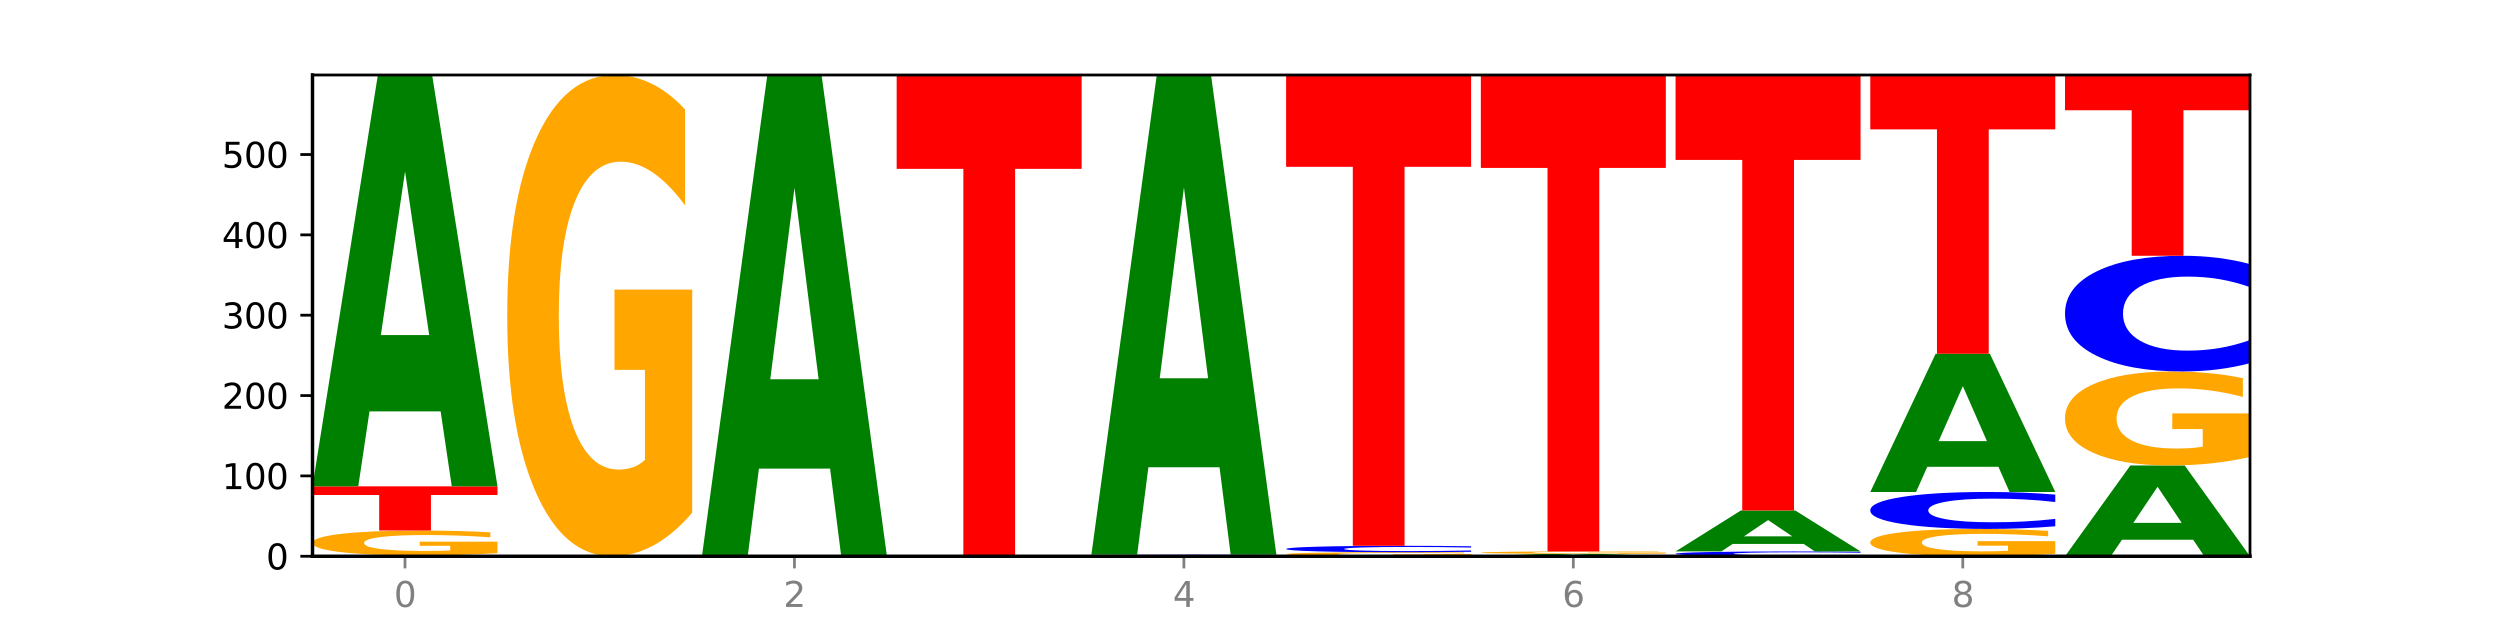
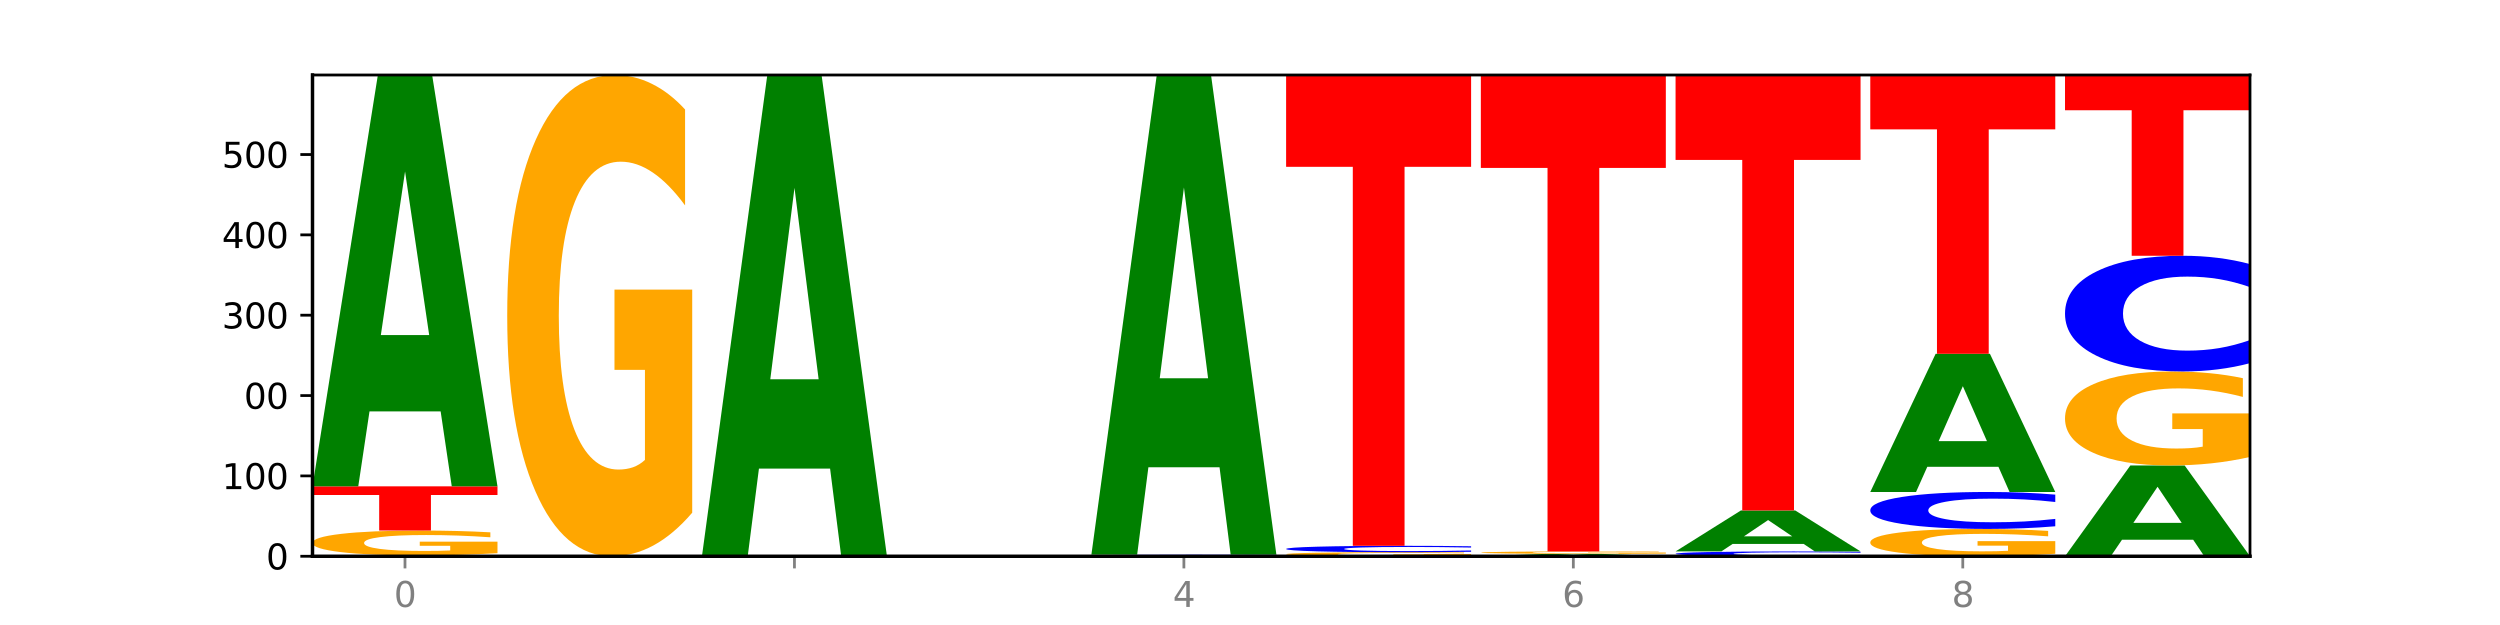
<svg xmlns="http://www.w3.org/2000/svg" xmlns:xlink="http://www.w3.org/1999/xlink" width="720pt" height="180pt" viewBox="0 0 720 180" version="1.1">
  <defs>
    <style type="text/css">*{stroke-linejoin: round; stroke-linecap: butt}</style>
  </defs>
  <g id="figure_1">
    <g id="patch_1">
      <path d="M 0 180  L 720 180  L 720 0  L 0 0  z " style="fill: #ffffff" />
    </g>
    <g id="axes_1">
      <g id="patch_2">
        <path d="M 90 160.2  L 648 160.2  L 648 21.6  L 90 21.6  z " style="fill: #ffffff" />
      </g>
      <g id="line2d_1">
        <path d="M 90 160.2  L 648 160.2  " clip-path="url(#p72c2dd8039)" style="fill: none; stroke: #000000; stroke-width: 0.5; stroke-linecap: square" />
      </g>
      <g id="patch_3">
        <path d="M 143.276 160.183  Q 138.82 160.192 134.001 160.196  Q 129.182 160.2 123.934 160.2  Q 108.282 160.2 99.141 160.169  Q 90 160.138 90 160.084  Q 90 160.031 99.141 160  Q 108.282 159.969 123.934 159.969  Q 129.182 159.969 134.001 159.973  Q 138.82 159.977 143.276 159.985  L 143.276 160.031  Q 138.78 160.02 134.417 160.015  Q 130.055 160.01 125.236 160.01  Q 116.591 160.01 111.638 160.03  Q 106.698 160.05 106.698 160.084  Q 106.698 160.119 111.638 160.139  Q 116.591 160.158 125.236 160.158  Q 130.055 160.158 134.417 160.153  Q 138.78 160.148 143.276 160.137  L 143.276 160.183  z " clip-path="url(#p72c2dd8039)" style="fill: #0000ff" />
      </g>
      <g id="patch_4">
        <path d="M 143.276 159.32  Q 137.903 159.644 132.124 159.807  Q 126.345 159.969 120.184 159.969  Q 106.262 159.969 98.131 159.003  Q 90 158.036 90 156.384  Q 90 154.713 98.274 153.754  Q 106.561 152.796 120.972 152.796  Q 126.525 152.796 131.611 152.926  Q 136.709 153.055 141.223 153.31  L 141.223 154.74  Q 136.566 154.412 131.957 154.251  Q 127.348 154.088 122.716 154.088  Q 114.143 154.088 109.498 154.683  Q 104.853 155.278 104.853 156.384  Q 104.853 157.481 109.331 158.079  Q 113.808 158.677 122.047 158.677  Q 124.292 158.677 126.214 158.642  Q 128.136 158.607 129.665 158.533  L 129.665 157.19  L 120.889 157.19  L 120.889 155.995  L 143.276 155.995  L 143.276 159.32  z " clip-path="url(#p72c2dd8039)" style="fill: #ffa600" />
      </g>
      <g id="patch_5">
        <path d="M 90 140.069  L 143.276 140.069  L 143.276 142.551  L 124.109 142.551  L 124.109 152.796  L 109.204 152.796  L 109.204 142.551  L 90 142.551  L 90 140.069  z " clip-path="url(#p72c2dd8039)" style="fill: #ff0000" />
      </g>
      <g id="patch_6">
        <path d="M 126.905 118.488  L 106.415 118.488  L 103.18 140.069  L 90 140.069  L 108.823 21.6  L 124.454 21.6  L 143.276 140.069  L 130.107 140.069  L 126.905 118.488  z M 109.683 96.5  L 123.604 96.5  L 116.655 49.377  L 109.683 96.5  z " clip-path="url(#p72c2dd8039)" style="fill: #008000" />
      </g>
      <g id="patch_7">
        <path d="M 199.357 147.66  Q 193.984 153.93 188.205 157.079  Q 182.426 160.2 176.265 160.2  Q 162.343 160.2 154.212 141.533  Q 146.08 122.866 146.08 90.943  Q 146.08 58.648 154.355 40.124  Q 162.641 21.6 177.053 21.6  Q 182.605 21.6 187.691 24.119  Q 192.79 26.61 197.303 31.535  L 197.303 59.163  Q 192.646 52.836 188.038 49.715  Q 183.429 46.566 178.796 46.566  Q 170.223 46.566 165.578 58.075  Q 160.934 69.556 160.934 90.943  Q 160.934 112.129 165.411 123.696  Q 169.889 135.234 178.127 135.234  Q 180.372 135.234 182.294 134.576  Q 184.217 133.889 185.745 132.457  L 185.745 106.518  L 176.969 106.518  L 176.969 83.413  L 199.357 83.413  L 199.357 147.66  z " clip-path="url(#p72c2dd8039)" style="fill: #ffa600" />
      </g>
      <g id="patch_8">
        <path d="M 239.065 134.951  L 218.576 134.951  L 215.341 160.2  L 202.161 160.2  L 220.983 21.6  L 236.615 21.6  L 255.437 160.2  L 242.268 160.2  L 239.065 134.951  z M 221.844 109.228  L 235.765 109.228  L 228.815 54.096  L 221.844 109.228  z " clip-path="url(#p72c2dd8039)" style="fill: #008000" />
      </g>
      <g id="patch_9">
-         <path d="M 258.241 21.6  L 311.518 21.6  L 311.518 48.631  L 292.35 48.631  L 292.35 160.2  L 277.445 160.2  L 277.445 48.631  L 258.241 48.631  L 258.241 21.6  z " clip-path="url(#p72c2dd8039)" style="fill: #ff0000" />
-       </g>
+         </g>
      <g id="patch_10">
        <path d="M 367.598 160.167  Q 363.142 160.183 358.323 160.192  Q 353.504 160.2 348.255 160.2  Q 332.604 160.2 323.463 160.138  Q 314.322 160.075 314.322 159.969  Q 314.322 159.862 323.463 159.8  Q 332.604 159.737 348.255 159.737  Q 353.504 159.737 358.323 159.746  Q 363.142 159.754 367.598 159.77  L 367.598 159.863  Q 363.101 159.841 358.739 159.831  Q 354.376 159.821 349.557 159.821  Q 340.913 159.821 335.96 159.86  Q 331.02 159.899 331.02 159.969  Q 331.02 160.038 335.96 160.077  Q 340.913 160.117 349.557 160.117  Q 354.376 160.117 358.739 160.107  Q 363.101 160.096 367.598 160.074  L 367.598 160.167  z " clip-path="url(#p72c2dd8039)" style="fill: #0000ff" />
      </g>
      <g id="patch_11">
        <path d="M 351.226 134.573  L 330.737 134.573  L 327.502 159.737  L 314.322 159.737  L 333.144 21.6  L 348.775 21.6  L 367.598 159.737  L 354.429 159.737  L 351.226 134.573  z M 334.005 108.935  L 347.926 108.935  L 340.976 53.988  L 334.005 108.935  z " clip-path="url(#p72c2dd8039)" style="fill: #008000" />
      </g>
      <g id="patch_12">
        <path d="M 423.678 160.095  Q 418.305 160.148 412.526 160.174  Q 406.747 160.2 400.586 160.2  Q 386.664 160.2 378.533 160.044  Q 370.402 159.888 370.402 159.622  Q 370.402 159.352 378.676 159.198  Q 386.963 159.043 401.374 159.043  Q 406.927 159.043 412.013 159.064  Q 417.111 159.085 421.625 159.126  L 421.625 159.357  Q 416.968 159.304 412.359 159.278  Q 407.75 159.251 403.118 159.251  Q 394.545 159.251 389.9 159.348  Q 385.255 159.443 385.255 159.622  Q 385.255 159.799 389.733 159.895  Q 394.21 159.992 402.449 159.992  Q 404.694 159.992 406.616 159.986  Q 408.538 159.98 410.067 159.968  L 410.067 159.752  L 401.291 159.752  L 401.291 159.559  L 423.678 159.559  L 423.678 160.095  z " clip-path="url(#p72c2dd8039)" style="fill: #ffa600" />
      </g>
      <g id="patch_13">
        <path d="M 423.678 158.91  Q 419.222 158.976 414.403 159.009  Q 409.584 159.043 404.336 159.043  Q 388.684 159.043 379.543 158.794  Q 370.402 158.544 370.402 158.118  Q 370.402 157.69 379.543 157.441  Q 388.684 157.192 404.336 157.192  Q 409.584 157.192 414.403 157.226  Q 419.222 157.259 423.678 157.325  L 423.678 157.694  Q 419.182 157.606 414.819 157.566  Q 410.457 157.525 405.638 157.525  Q 396.993 157.525 392.04 157.683  Q 387.1 157.841 387.1 158.118  Q 387.1 158.394 392.04 158.552  Q 396.993 158.71 405.638 158.71  Q 410.457 158.71 414.819 158.669  Q 419.182 158.628 423.678 158.541  L 423.678 158.91  z " clip-path="url(#p72c2dd8039)" style="fill: #0000ff" />
      </g>
      <g id="patch_14">
        <path d="M 370.402 21.6  L 423.678 21.6  L 423.678 48.044  L 404.511 48.044  L 404.511 157.192  L 389.606 157.192  L 389.606 48.044  L 370.402 48.044  L 370.402 21.6  z " clip-path="url(#p72c2dd8039)" style="fill: #ff0000" />
      </g>
      <g id="patch_15">
        <path d="M 463.387 160.074  L 442.898 160.074  L 439.663 160.2  L 426.482 160.2  L 445.305 159.506  L 460.936 159.506  L 479.759 160.2  L 466.589 160.2  L 463.387 160.074  z M 446.166 159.945  L 460.087 159.945  L 453.137 159.669  L 446.166 159.945  z " clip-path="url(#p72c2dd8039)" style="fill: #008000" />
      </g>
      <g id="patch_16">
        <path d="M 479.759 159.443  Q 474.386 159.474 468.607 159.49  Q 462.828 159.506 456.667 159.506  Q 442.745 159.506 434.614 159.412  Q 426.482 159.319 426.482 159.159  Q 426.482 158.997 434.757 158.904  Q 443.043 158.812 457.455 158.812  Q 463.007 158.812 468.093 158.824  Q 473.192 158.837 477.705 158.861  L 477.705 159  Q 473.049 158.968 468.44 158.952  Q 463.831 158.937 459.198 158.937  Q 450.625 158.937 445.98 158.994  Q 441.336 159.052 441.336 159.159  Q 441.336 159.265 445.813 159.323  Q 450.291 159.381 458.529 159.381  Q 460.774 159.381 462.697 159.378  Q 464.619 159.374 466.147 159.367  L 466.147 159.237  L 457.371 159.237  L 457.371 159.121  L 479.759 159.121  L 479.759 159.443  z " clip-path="url(#p72c2dd8039)" style="fill: #ffa600" />
      </g>
      <g id="patch_17">
        <path d="M 426.482 21.6  L 479.759 21.6  L 479.759 48.36  L 460.592 48.36  L 460.592 158.812  L 445.687 158.812  L 445.687 48.36  L 426.482 48.36  L 426.482 21.6  z " clip-path="url(#p72c2dd8039)" style="fill: #ff0000" />
      </g>
      <g id="patch_18">
        <path d="M 535.839 160.1  Q 531.383 160.15 526.564 160.175  Q 521.745 160.2 516.496 160.2  Q 500.845 160.2 491.704 160.013  Q 482.563 159.826 482.563 159.506  Q 482.563 159.185 491.704 158.999  Q 500.845 158.812 516.496 158.812  Q 521.745 158.812 526.564 158.837  Q 531.383 158.862 535.839 158.911  L 535.839 159.188  Q 531.342 159.123 526.98 159.092  Q 522.617 159.062 517.799 159.062  Q 509.154 159.062 504.201 159.18  Q 499.261 159.298 499.261 159.506  Q 499.261 159.713 504.201 159.832  Q 509.154 159.95 517.799 159.95  Q 522.617 159.95 526.98 159.92  Q 531.342 159.889 535.839 159.823  L 535.839 160.1  z " clip-path="url(#p72c2dd8039)" style="fill: #0000ff" />
      </g>
      <g id="patch_19">
        <path d="M 519.467 156.662  L 498.978 156.662  L 495.743 158.812  L 482.563 158.812  L 501.385 147.011  L 517.017 147.011  L 535.839 158.812  L 522.67 158.812  L 519.467 156.662  z M 502.246 154.472  L 516.167 154.472  L 509.217 149.778  L 502.246 154.472  z " clip-path="url(#p72c2dd8039)" style="fill: #008000" />
      </g>
      <g id="patch_20">
        <path d="M 482.563 21.6  L 535.839 21.6  L 535.839 46.059  L 516.672 46.059  L 516.672 147.011  L 501.767 147.011  L 501.767 46.059  L 482.563 46.059  L 482.563 21.6  z " clip-path="url(#p72c2dd8039)" style="fill: #ff0000" />
      </g>
      <g id="patch_21">
        <path d="M 591.92 159.488  Q 586.547 159.844 580.768 160.023  Q 574.989 160.2 568.828 160.2  Q 554.906 160.2 546.774 159.14  Q 538.643 158.081 538.643 156.269  Q 538.643 154.436 546.918 153.384  Q 555.204 152.333 569.616 152.333  Q 575.168 152.333 580.254 152.476  Q 585.353 152.617 589.866 152.897  L 589.866 154.465  Q 585.209 154.106 580.6 153.929  Q 575.992 153.75 571.359 153.75  Q 562.786 153.75 558.141 154.403  Q 553.497 155.055 553.497 156.269  Q 553.497 157.471 557.974 158.128  Q 562.452 158.783 570.69 158.783  Q 572.935 158.783 574.857 158.746  Q 576.78 158.707 578.308 158.625  L 578.308 157.153  L 569.532 157.153  L 569.532 155.841  L 591.92 155.841  L 591.92 159.488  z " clip-path="url(#p72c2dd8039)" style="fill: #ffa600" />
      </g>
      <g id="patch_22">
        <path d="M 591.92 151.57  Q 587.463 151.948 582.644 152.139  Q 577.825 152.333 572.577 152.333  Q 556.926 152.333 547.784 150.899  Q 538.643 149.466 538.643 147.014  Q 538.643 144.554 547.784 143.123  Q 556.926 141.689 572.577 141.689  Q 577.825 141.689 582.644 141.883  Q 587.463 142.074 591.92 142.452  L 591.92 144.574  Q 587.423 144.073 583.06 143.839  Q 578.698 143.606 573.879 143.606  Q 565.234 143.606 560.281 144.514  Q 555.342 145.42 555.342 147.014  Q 555.342 148.602 560.281 149.51  Q 565.234 150.416 573.879 150.416  Q 578.698 150.416 583.06 150.183  Q 587.423 149.947 591.92 149.446  L 591.92 151.57  z " clip-path="url(#p72c2dd8039)" style="fill: #0000ff" />
      </g>
      <g id="patch_23">
        <path d="M 575.548 134.439  L 555.059 134.439  L 551.823 141.689  L 538.643 141.689  L 557.466 101.891  L 573.097 101.891  L 591.92 141.689  L 578.75 141.689  L 575.548 134.439  z M 558.326 127.053  L 572.247 127.053  L 565.298 111.222  L 558.326 127.053  z " clip-path="url(#p72c2dd8039)" style="fill: #008000" />
      </g>
      <g id="patch_24">
        <path d="M 538.643 21.6  L 591.92 21.6  L 591.92 37.259  L 572.752 37.259  L 572.752 101.891  L 557.847 101.891  L 557.847 37.259  L 538.643 37.259  L 538.643 21.6  z " clip-path="url(#p72c2dd8039)" style="fill: #ff0000" />
      </g>
      <g id="patch_25">
        <path d="M 631.628 155.437  L 611.139 155.437  L 607.904 160.2  L 594.724 160.2  L 613.546 134.053  L 629.177 134.053  L 648 160.2  L 634.831 160.2  L 631.628 155.437  z M 614.407 150.584  L 628.328 150.584  L 621.378 140.184  L 614.407 150.584  z " clip-path="url(#p72c2dd8039)" style="fill: #008000" />
      </g>
      <g id="patch_26">
        <path d="M 648 131.604  Q 642.627 132.829 636.848 133.444  Q 631.069 134.053 624.908 134.053  Q 610.986 134.053 602.855 130.407  Q 594.724 126.761 594.724 120.526  Q 594.724 114.218 602.998 110.599  Q 611.284 106.981 625.696 106.981  Q 631.248 106.981 636.335 107.473  Q 641.433 107.96 645.946 108.922  L 645.946 114.318  Q 641.29 113.082 636.681 112.473  Q 632.072 111.858 627.439 111.858  Q 618.866 111.858 614.222 114.106  Q 609.577 116.348 609.577 120.526  Q 609.577 124.664 614.055 126.923  Q 618.532 129.177 626.771 129.177  Q 629.015 129.177 630.938 129.048  Q 632.86 128.914 634.388 128.635  L 634.388 123.568  L 625.612 123.568  L 625.612 119.055  L 648 119.055  L 648 131.604  z " clip-path="url(#p72c2dd8039)" style="fill: #ffa600" />
      </g>
      <g id="patch_27">
        <path d="M 648 104.593  Q 643.544 105.777 638.725 106.376  Q 633.906 106.981 628.657 106.981  Q 613.006 106.981 603.865 102.494  Q 594.724 98.006 594.724 90.332  Q 594.724 82.63 603.865 78.149  Q 613.006 73.662 628.657 73.662  Q 633.906 73.662 638.725 74.267  Q 643.544 74.866 648 76.05  L 648 82.692  Q 643.503 81.123 639.141 80.393  Q 634.778 79.664 629.959 79.664  Q 621.315 79.664 616.362 82.506  Q 611.422 85.342 611.422 90.332  Q 611.422 95.301 616.362 98.144  Q 621.315 100.98 629.959 100.98  Q 634.778 100.98 639.141 100.25  Q 643.503 99.513 648 97.944  L 648 104.593  z " clip-path="url(#p72c2dd8039)" style="fill: #0000ff" />
      </g>
      <g id="patch_28">
        <path d="M 594.724 21.6  L 648 21.6  L 648 31.753  L 628.833 31.753  L 628.833 73.662  L 613.928 73.662  L 613.928 31.753  L 594.724 31.753  L 594.724 21.6  z " clip-path="url(#p72c2dd8039)" style="fill: #ff0000" />
      </g>
      <g id="matplotlib.axis_1">
        <g id="xtick_1">
          <g id="line2d_2">
            <defs>
              <path id="m4a4a43c2f3" d="M 0 0  L 0 3.5  " style="stroke: #808080; stroke-width: 0.8" />
            </defs>
            <g>
              <use xlink:href="#m4a4a43c2f3" x="116.638" y="160.2" style="fill: #808080; stroke: #808080; stroke-width: 0.8" />
            </g>
          </g>
          <g id="text_1">
            <g style="fill: #808080" transform="translate(113.457 174.798) scale(0.1 -0.1)">
              <defs>
                <path id="DejaVuSans-30" d="M 2034 4250  Q 1547 4250 1301 3770  Q 1056 3291 1056 2328  Q 1056 1369 1301 889  Q 1547 409 2034 409  Q 2525 409 2770 889  Q 3016 1369 3016 2328  Q 3016 3291 2770 3770  Q 2525 4250 2034 4250  z M 2034 4750  Q 2819 4750 3233 4129  Q 3647 3509 3647 2328  Q 3647 1150 3233 529  Q 2819 -91 2034 -91  Q 1250 -91 836 529  Q 422 1150 422 2328  Q 422 3509 836 4129  Q 1250 4750 2034 4750  z " transform="scale(0.016)" />
              </defs>
              <use xlink:href="#DejaVuSans-30" />
            </g>
          </g>
        </g>
        <g id="xtick_2">
          <g id="line2d_3">
            <g>
              <use xlink:href="#m4a4a43c2f3" x="228.799" y="160.2" style="fill: #808080; stroke: #808080; stroke-width: 0.8" />
            </g>
          </g>
          <g id="text_2">
            <g style="fill: #808080" transform="translate(225.618 174.798) scale(0.1 -0.1)">
              <defs>
-                 <path id="DejaVuSans-32" d="M 1228 531  L 3431 531  L 3431 0  L 469 0  L 469 531  Q 828 903 1448 1529  Q 2069 2156 2228 2338  Q 2531 2678 2651 2914  Q 2772 3150 2772 3378  Q 2772 3750 2511 3984  Q 2250 4219 1831 4219  Q 1534 4219 1204 4116  Q 875 4013 500 3803  L 500 4441  Q 881 4594 1212 4672  Q 1544 4750 1819 4750  Q 2544 4750 2975 4387  Q 3406 4025 3406 3419  Q 3406 3131 3298 2873  Q 3191 2616 2906 2266  Q 2828 2175 2409 1742  Q 1991 1309 1228 531  z " transform="scale(0.016)" />
-               </defs>
+                 </defs>
              <use xlink:href="#DejaVuSans-32" />
            </g>
          </g>
        </g>
        <g id="xtick_3">
          <g id="line2d_4">
            <g>
              <use xlink:href="#m4a4a43c2f3" x="340.96" y="160.2" style="fill: #808080; stroke: #808080; stroke-width: 0.8" />
            </g>
          </g>
          <g id="text_3">
            <g style="fill: #808080" transform="translate(337.779 174.798) scale(0.1 -0.1)">
              <defs>
                <path id="DejaVuSans-34" d="M 2419 4116  L 825 1625  L 2419 1625  L 2419 4116  z M 2253 4666  L 3047 4666  L 3047 1625  L 3713 1625  L 3713 1100  L 3047 1100  L 3047 0  L 2419 0  L 2419 1100  L 313 1100  L 313 1709  L 2253 4666  z " transform="scale(0.016)" />
              </defs>
              <use xlink:href="#DejaVuSans-34" />
            </g>
          </g>
        </g>
        <g id="xtick_4">
          <g id="line2d_5">
            <g>
              <use xlink:href="#m4a4a43c2f3" x="453.121" y="160.2" style="fill: #808080; stroke: #808080; stroke-width: 0.8" />
            </g>
          </g>
          <g id="text_4">
            <g style="fill: #808080" transform="translate(449.939 174.798) scale(0.1 -0.1)">
              <defs>
                <path id="DejaVuSans-36" d="M 2113 2584  Q 1688 2584 1439 2293  Q 1191 2003 1191 1497  Q 1191 994 1439 701  Q 1688 409 2113 409  Q 2538 409 2786 701  Q 3034 994 3034 1497  Q 3034 2003 2786 2293  Q 2538 2584 2113 2584  z M 3366 4563  L 3366 3988  Q 3128 4100 2886 4159  Q 2644 4219 2406 4219  Q 1781 4219 1451 3797  Q 1122 3375 1075 2522  Q 1259 2794 1537 2939  Q 1816 3084 2150 3084  Q 2853 3084 3261 2657  Q 3669 2231 3669 1497  Q 3669 778 3244 343  Q 2819 -91 2113 -91  Q 1303 -91 875 529  Q 447 1150 447 2328  Q 447 3434 972 4092  Q 1497 4750 2381 4750  Q 2619 4750 2861 4703  Q 3103 4656 3366 4563  z " transform="scale(0.016)" />
              </defs>
              <use xlink:href="#DejaVuSans-36" />
            </g>
          </g>
        </g>
        <g id="xtick_5">
          <g id="line2d_6">
            <g>
              <use xlink:href="#m4a4a43c2f3" x="565.281" y="160.2" style="fill: #808080; stroke: #808080; stroke-width: 0.8" />
            </g>
          </g>
          <g id="text_5">
            <g style="fill: #808080" transform="translate(562.1 174.798) scale(0.1 -0.1)">
              <defs>
                <path id="DejaVuSans-38" d="M 2034 2216  Q 1584 2216 1326 1975  Q 1069 1734 1069 1313  Q 1069 891 1326 650  Q 1584 409 2034 409  Q 2484 409 2743 651  Q 3003 894 3003 1313  Q 3003 1734 2745 1975  Q 2488 2216 2034 2216  z M 1403 2484  Q 997 2584 770 2862  Q 544 3141 544 3541  Q 544 4100 942 4425  Q 1341 4750 2034 4750  Q 2731 4750 3128 4425  Q 3525 4100 3525 3541  Q 3525 3141 3298 2862  Q 3072 2584 2669 2484  Q 3125 2378 3379 2068  Q 3634 1759 3634 1313  Q 3634 634 3220 271  Q 2806 -91 2034 -91  Q 1263 -91 848 271  Q 434 634 434 1313  Q 434 1759 690 2068  Q 947 2378 1403 2484  z M 1172 3481  Q 1172 3119 1398 2916  Q 1625 2713 2034 2713  Q 2441 2713 2670 2916  Q 2900 3119 2900 3481  Q 2900 3844 2670 4047  Q 2441 4250 2034 4250  Q 1625 4250 1398 4047  Q 1172 3844 1172 3481  z " transform="scale(0.016)" />
              </defs>
              <use xlink:href="#DejaVuSans-38" />
            </g>
          </g>
        </g>
      </g>
      <g id="matplotlib.axis_2">
        <g id="ytick_1">
          <g id="line2d_7">
            <defs>
              <path id="m12b88ee581" d="M 0 0  L -3.5 0  " style="stroke: #000000; stroke-width: 0.8" />
            </defs>
            <g>
              <use xlink:href="#m12b88ee581" x="90" y="160.2" style="stroke: #000000; stroke-width: 0.8" />
            </g>
          </g>
          <g id="text_6">
            <g transform="translate(76.638 163.999) scale(0.1 -0.1)">
              <use xlink:href="#DejaVuSans-30" />
            </g>
          </g>
        </g>
        <g id="ytick_2">
          <g id="line2d_8">
            <g>
              <use xlink:href="#m12b88ee581" x="90" y="137.061" style="stroke: #000000; stroke-width: 0.8" />
            </g>
          </g>
          <g id="text_7">
            <g transform="translate(63.913 140.861) scale(0.1 -0.1)">
              <defs>
                <path id="DejaVuSans-31" d="M 794 531  L 1825 531  L 1825 4091  L 703 3866  L 703 4441  L 1819 4666  L 2450 4666  L 2450 531  L 3481 531  L 3481 0  L 794 0  L 794 531  z " transform="scale(0.016)" />
              </defs>
              <use xlink:href="#DejaVuSans-31" />
              <use xlink:href="#DejaVuSans-30" x="63.623" />
              <use xlink:href="#DejaVuSans-30" x="127.246" />
            </g>
          </g>
        </g>
        <g id="ytick_3">
          <g id="line2d_9">
            <g>
              <use xlink:href="#m12b88ee581" x="90" y="113.923" style="stroke: #000000; stroke-width: 0.8" />
            </g>
          </g>
          <g id="text_8">
            <g transform="translate(63.913 117.722) scale(0.1 -0.1)">
              <use xlink:href="#DejaVuSans-32" />
              <use xlink:href="#DejaVuSans-30" x="63.623" />
              <use xlink:href="#DejaVuSans-30" x="127.246" />
            </g>
          </g>
        </g>
        <g id="ytick_4">
          <g id="line2d_10">
            <g>
              <use xlink:href="#m12b88ee581" x="90" y="90.784" style="stroke: #000000; stroke-width: 0.8" />
            </g>
          </g>
          <g id="text_9">
            <g transform="translate(63.913 94.584) scale(0.1 -0.1)">
              <defs>
                <path id="DejaVuSans-33" d="M 2597 2516  Q 3050 2419 3304 2112  Q 3559 1806 3559 1356  Q 3559 666 3084 287  Q 2609 -91 1734 -91  Q 1441 -91 1130 -33  Q 819 25 488 141  L 488 750  Q 750 597 1062 519  Q 1375 441 1716 441  Q 2309 441 2620 675  Q 2931 909 2931 1356  Q 2931 1769 2642 2001  Q 2353 2234 1838 2234  L 1294 2234  L 1294 2753  L 1863 2753  Q 2328 2753 2575 2939  Q 2822 3125 2822 3475  Q 2822 3834 2567 4026  Q 2313 4219 1838 4219  Q 1578 4219 1281 4162  Q 984 4106 628 3988  L 628 4550  Q 988 4650 1302 4700  Q 1616 4750 1894 4750  Q 2613 4750 3031 4423  Q 3450 4097 3450 3541  Q 3450 3153 3228 2886  Q 3006 2619 2597 2516  z " transform="scale(0.016)" />
              </defs>
              <use xlink:href="#DejaVuSans-33" />
              <use xlink:href="#DejaVuSans-30" x="63.623" />
              <use xlink:href="#DejaVuSans-30" x="127.246" />
            </g>
          </g>
        </g>
        <g id="ytick_5">
          <g id="line2d_11">
            <g>
              <use xlink:href="#m12b88ee581" x="90" y="67.646" style="stroke: #000000; stroke-width: 0.8" />
            </g>
          </g>
          <g id="text_10">
            <g transform="translate(63.913 71.445) scale(0.1 -0.1)">
              <use xlink:href="#DejaVuSans-34" />
              <use xlink:href="#DejaVuSans-30" x="63.623" />
              <use xlink:href="#DejaVuSans-30" x="127.246" />
            </g>
          </g>
        </g>
        <g id="ytick_6">
          <g id="line2d_12">
            <g>
              <use xlink:href="#m12b88ee581" x="90" y="44.507" style="stroke: #000000; stroke-width: 0.8" />
            </g>
          </g>
          <g id="text_11">
            <g transform="translate(63.913 48.306) scale(0.1 -0.1)">
              <defs>
                <path id="DejaVuSans-35" d="M 691 4666  L 3169 4666  L 3169 4134  L 1269 4134  L 1269 2991  Q 1406 3038 1543 3061  Q 1681 3084 1819 3084  Q 2600 3084 3056 2656  Q 3513 2228 3513 1497  Q 3513 744 3044 326  Q 2575 -91 1722 -91  Q 1428 -91 1123 -41  Q 819 9 494 109  L 494 744  Q 775 591 1075 516  Q 1375 441 1709 441  Q 2250 441 2565 725  Q 2881 1009 2881 1497  Q 2881 1984 2565 2268  Q 2250 2553 1709 2553  Q 1456 2553 1204 2497  Q 953 2441 691 2322  L 691 4666  z " transform="scale(0.016)" />
              </defs>
              <use xlink:href="#DejaVuSans-35" />
              <use xlink:href="#DejaVuSans-30" x="63.623" />
              <use xlink:href="#DejaVuSans-30" x="127.246" />
            </g>
          </g>
        </g>
      </g>
      <g id="patch_29">
        <path d="M 90 160.2  L 90 21.6  " style="fill: none; stroke: #000000; stroke-linejoin: miter; stroke-linecap: square" />
      </g>
      <g id="patch_30">
        <path d="M 648 160.2  L 648 21.6  " style="fill: none; stroke: #000000; stroke-width: 0.8; stroke-linejoin: miter; stroke-linecap: square" />
      </g>
      <g id="patch_31">
        <path d="M 90 160.2  L 648 160.2  " style="fill: none; stroke: #000000; stroke-linejoin: miter; stroke-linecap: square" />
      </g>
      <g id="patch_32">
        <path d="M 90 21.6  L 648 21.6  " style="fill: none; stroke: #000000; stroke-width: 0.8; stroke-linejoin: miter; stroke-linecap: square" />
      </g>
    </g>
  </g>
  <defs>
    <clipPath id="p72c2dd8039">
      <rect x="90" y="21.6" width="558" height="138.6" />
    </clipPath>
  </defs>
</svg>